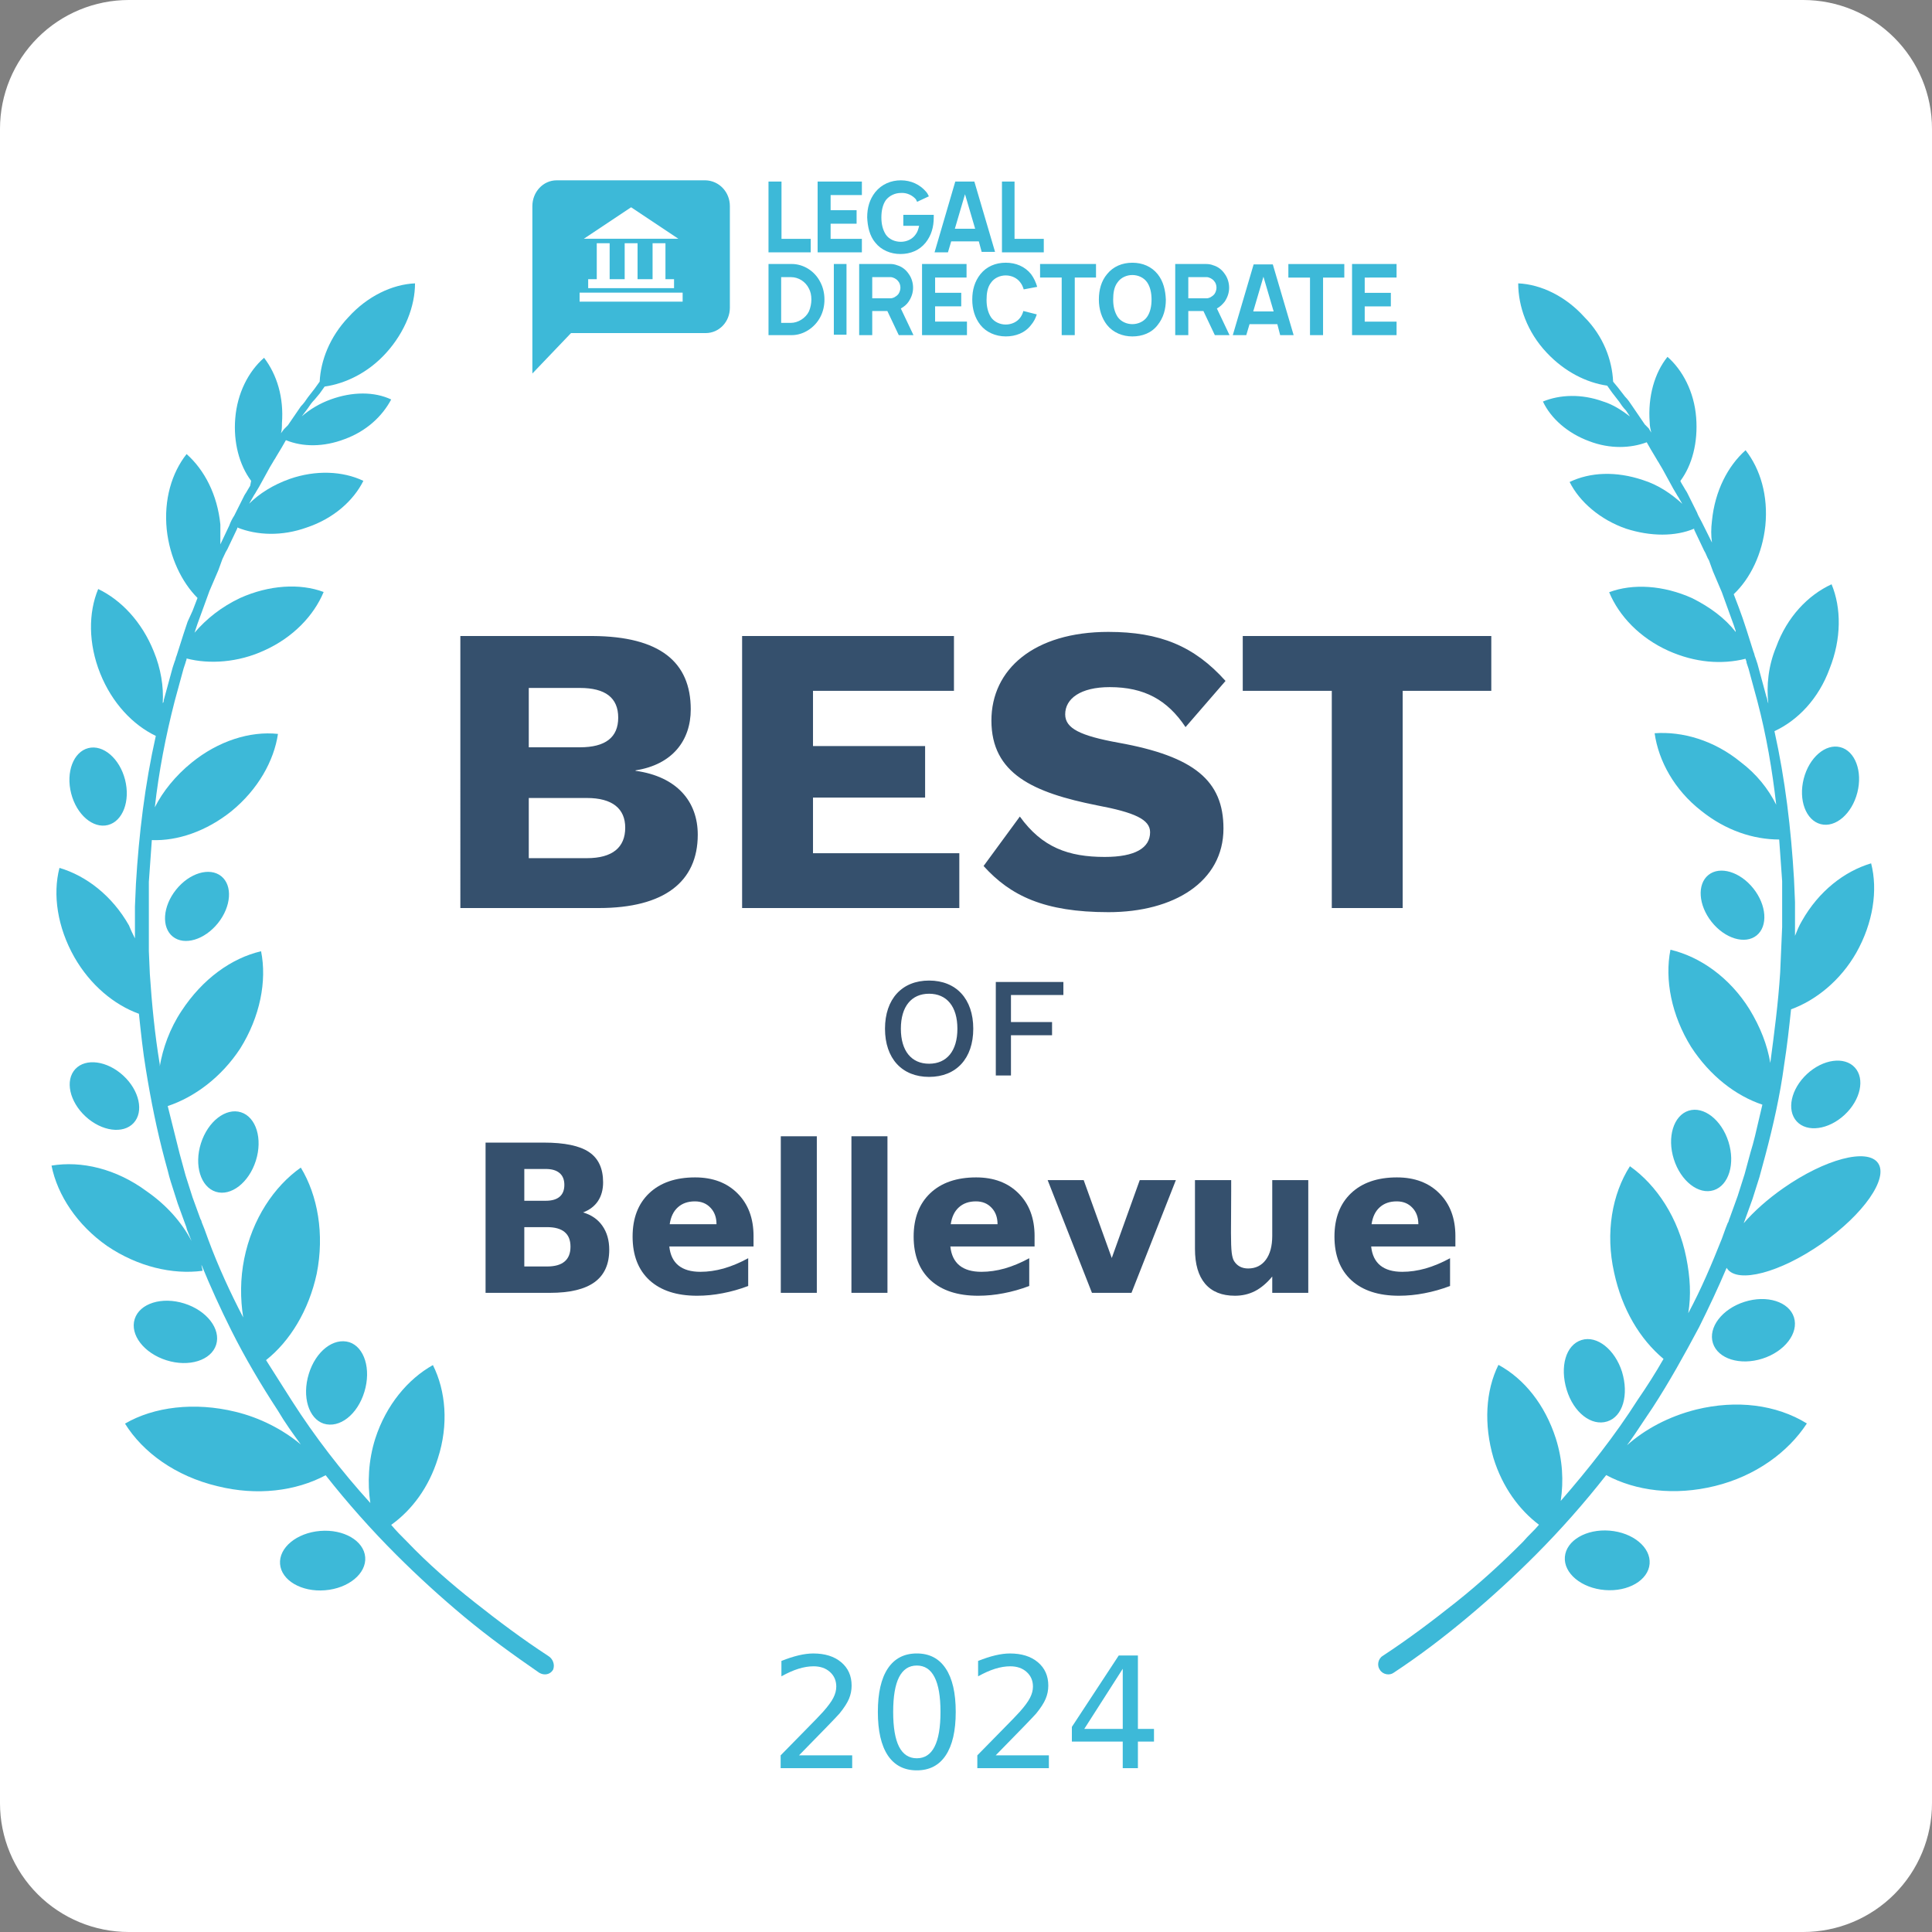
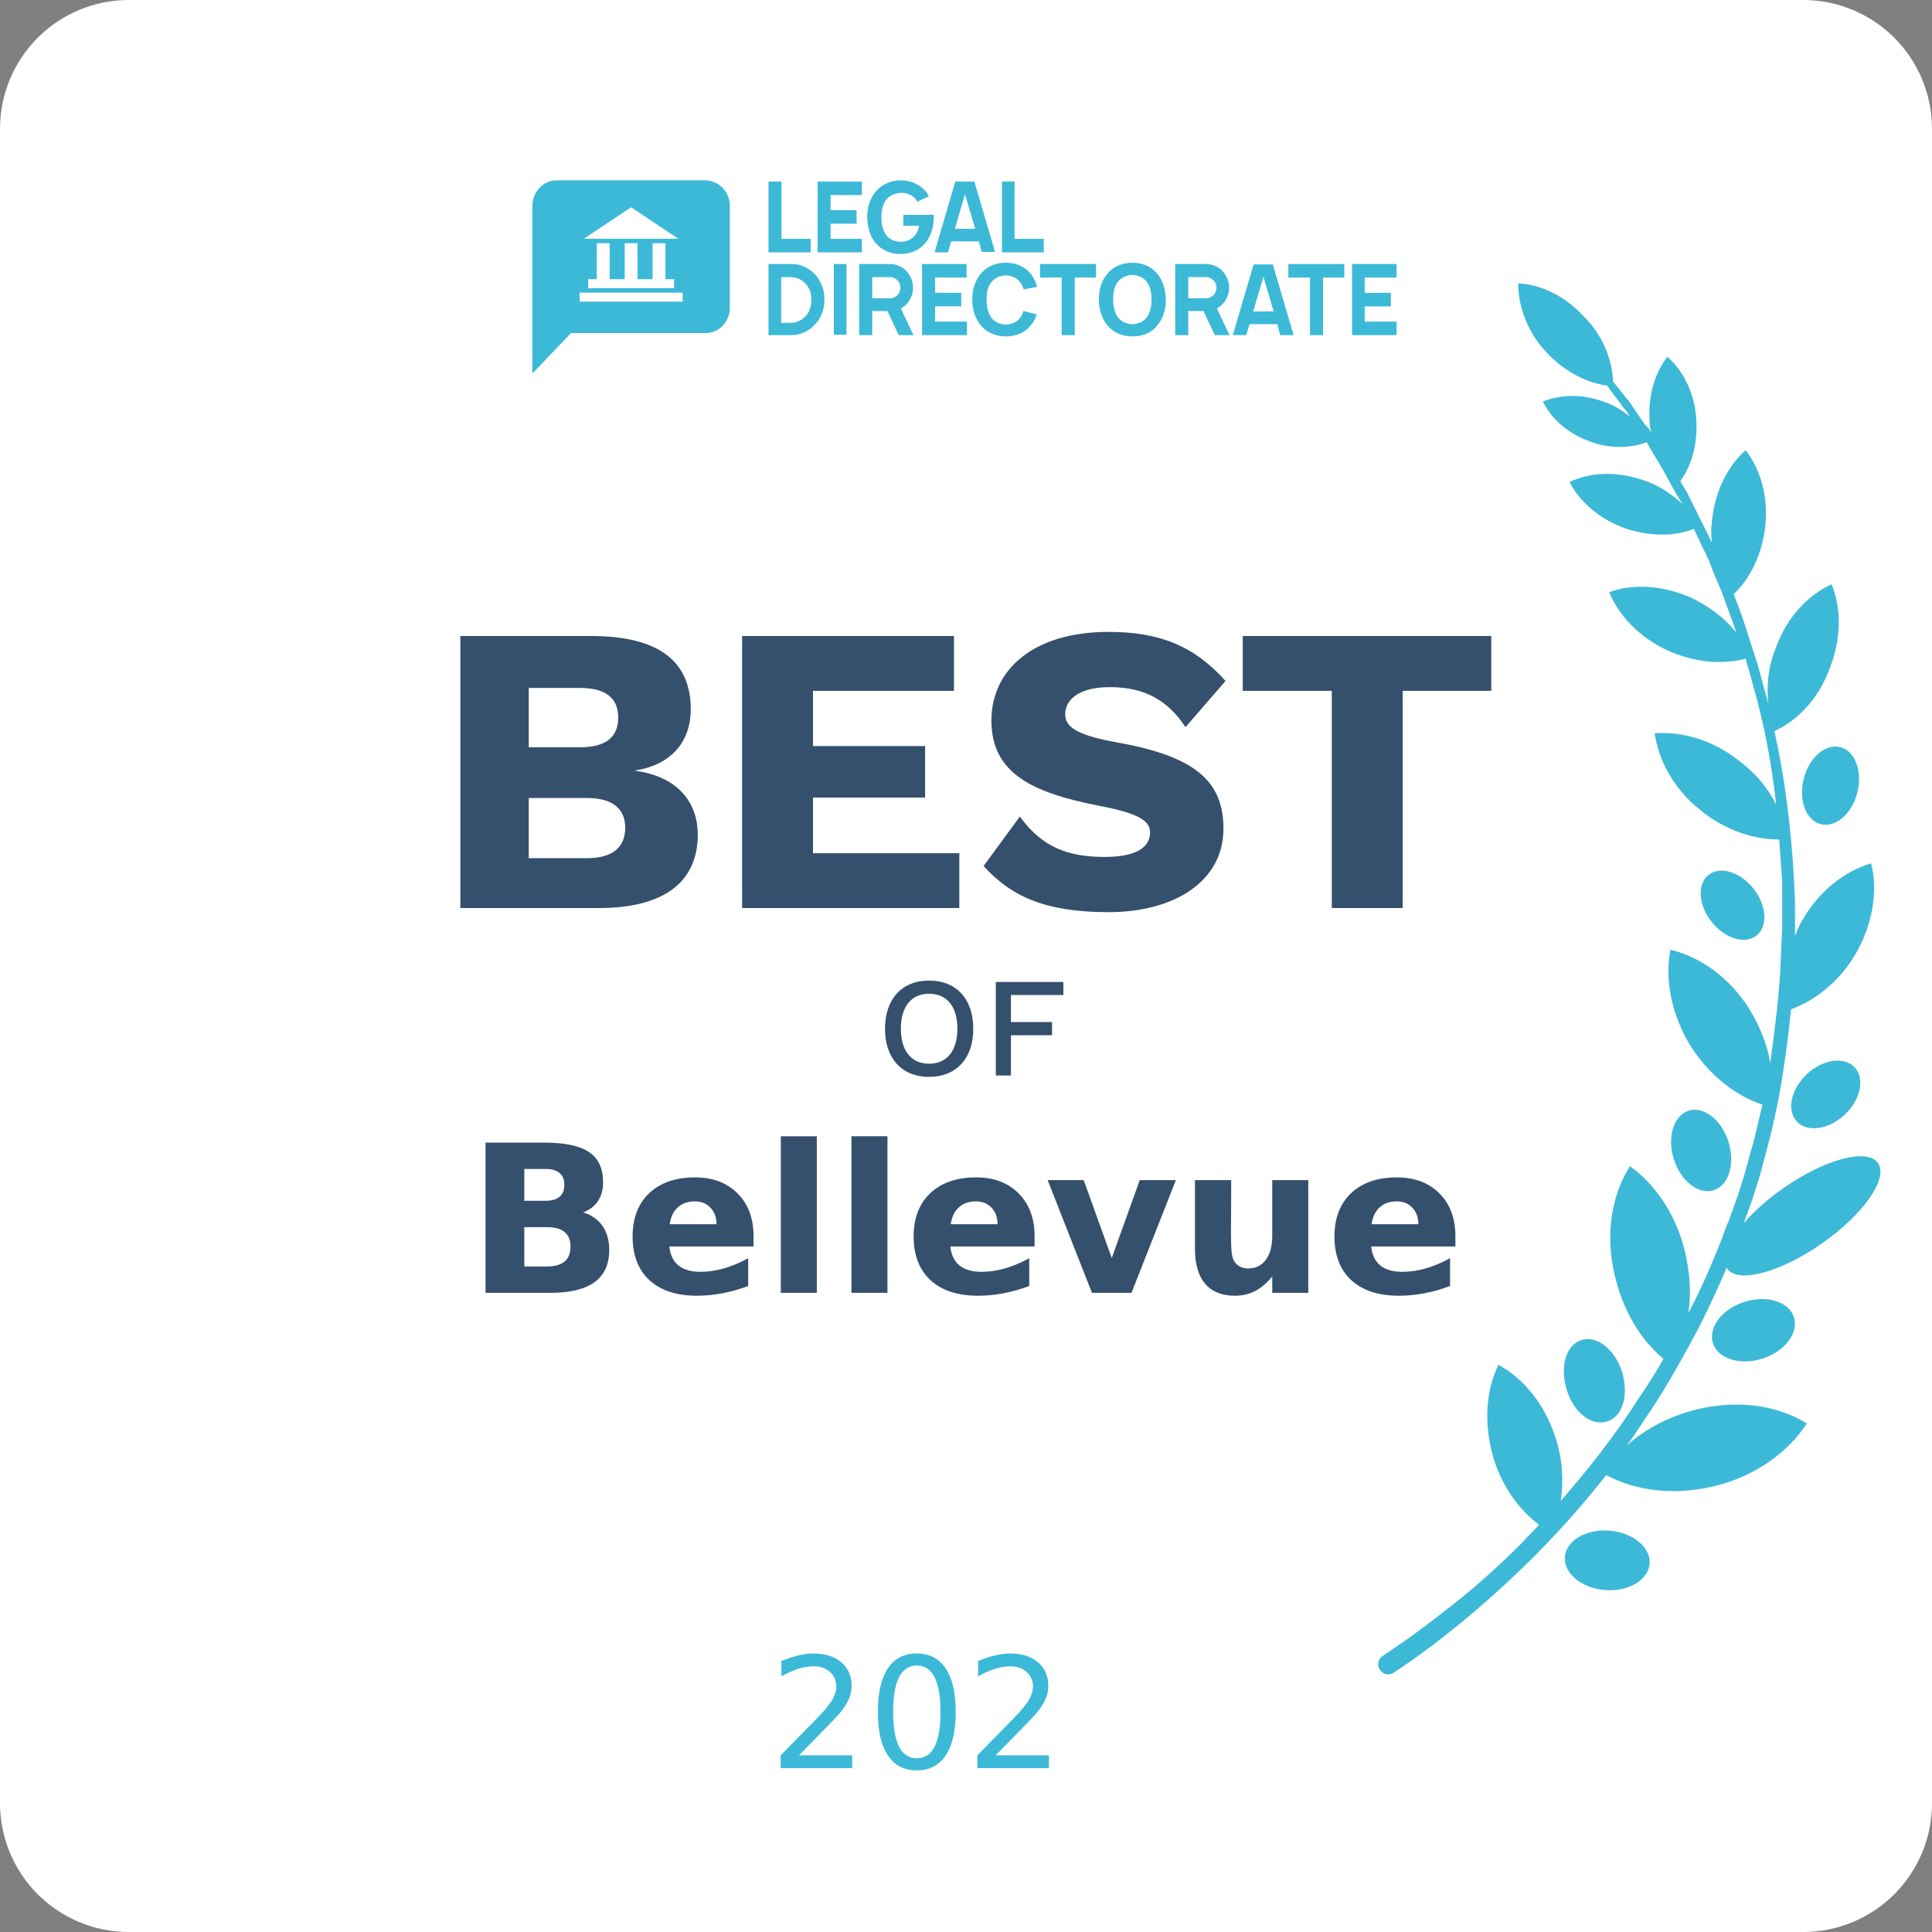
<svg xmlns="http://www.w3.org/2000/svg" width="150" height="150" viewBox="0 0 150 150" fill="none" version="1.1" id="svg29">
  <rect x="0" y="0" width="150" height="150" fill="#808080" stroke="none" />
  <defs id="defs4">
    <style type="text/css" id="style2">
  	@font-face {
        font-family: PT Sans Narrow;
        font-weight: 700;
        src: url('https://tnbt.dev/fonts/PTSansNarrow-Bold.ttf');
    }
  	@font-face {
	    font-family: Work Sans;
        font-weight: 400;
	    src: url('https://tnbt.dev/fonts/WorkSans-Regular.ttf');
    }
	</style>
  </defs>
  <path d="M140 0H10C7.348 0 4.804 1.054 2.929 2.929C1.054 4.804 0 7.348 0 10L0 140C0 142.652 1.054 145.196 2.929 147.071C4.804 148.946 7.348 150 10 150H140C142.652 150 145.196 148.946 147.071 147.071C148.946 145.196 150 142.652 150 140V10C150 7.348 148.946 4.804 147.071 2.929C145.196 1.054 142.652 0 140 0Z" fill="white" id="path6" />
-   <path fill-rule="evenodd" clip-rule="evenodd" d="M36.849 124.399C38.7 125.863 40.55 127.25 42.555 128.56C42.941 128.791 43.095 129.254 42.941 129.639C42.71 130.024 42.247 130.101 41.861 129.87C39.856 128.483 37.929 127.096 36.078 125.555C34.227 124.014 32.454 122.396 30.757 120.701C28.83 118.775 26.979 116.694 25.283 114.537C22.969 115.77 19.962 116.155 16.878 115.385C13.639 114.614 11.094 112.765 9.706 110.53C11.942 109.221 15.104 108.835 18.265 109.606C20.193 110.068 21.967 110.993 23.355 112.148L23.355 112.148C22.738 111.301 22.121 110.453 21.581 109.529C20.27 107.525 19.037 105.445 17.957 103.288C17.109 101.593 16.338 99.897 15.644 98.202C15.644 98.279 15.663 98.356 15.682 98.434C15.701 98.511 15.721 98.588 15.721 98.665C13.408 98.973 10.709 98.356 8.318 96.739C6.005 95.12 4.463 92.809 4 90.497C6.313 90.112 9.012 90.729 11.403 92.501C12.945 93.579 14.101 94.889 14.873 96.353L14.718 95.968L14.564 95.583C14.526 95.506 14.506 95.429 14.487 95.352C14.468 95.275 14.448 95.198 14.41 95.12L13.793 93.425L13.253 91.73C13.176 91.499 13.099 91.191 13.022 90.883L12.791 90.035C12.174 87.724 11.711 85.412 11.325 83.024C11.094 81.637 10.94 80.173 10.786 78.709C8.858 78.015 7.007 76.474 5.774 74.317C4.463 72.005 4.077 69.463 4.617 67.382C6.699 67.999 8.704 69.54 10.015 71.851C10.169 72.237 10.323 72.545 10.477 72.853V72.237V71.774V71.312V70.387L10.554 68.615C10.786 64.763 11.248 60.91 12.097 57.135C10.323 56.287 8.704 54.592 7.778 52.281C6.853 49.969 6.853 47.581 7.624 45.731C9.398 46.579 11.017 48.274 11.942 50.586C12.482 51.895 12.713 53.282 12.636 54.592C12.713 54.515 12.713 54.438 12.713 54.361C12.752 54.207 12.791 54.072 12.829 53.937C12.868 53.802 12.906 53.667 12.945 53.513L13.176 52.666L13.408 51.818L13.562 51.356C13.6 51.279 13.62 51.202 13.639 51.125C13.658 51.048 13.677 50.971 13.716 50.894L14.256 49.199L14.41 48.736L14.487 48.505L14.564 48.274L14.95 47.426L15.335 46.425C14.101 45.192 13.176 43.266 12.945 41.108C12.713 38.797 13.33 36.717 14.487 35.253C15.875 36.485 16.878 38.412 17.109 40.723V42.264L17.803 40.8C17.88 40.569 18.034 40.261 18.188 40.03L18.574 39.259L18.959 38.489C18.998 38.412 19.037 38.354 19.075 38.296C19.114 38.238 19.152 38.181 19.191 38.103L19.422 37.718L19.499 37.333C18.574 36.1 18.111 34.328 18.265 32.479C18.42 30.552 19.268 28.857 20.502 27.779C21.504 29.089 22.044 30.861 21.89 32.864C21.89 33.095 21.89 33.403 21.813 33.635L22.044 33.326L22.198 33.172L22.352 33.018L23.355 31.554C23.586 31.323 23.74 31.092 23.895 30.861L23.895 30.861L24.434 30.167L24.82 29.628C24.897 28.01 25.591 26.161 27.056 24.62C28.521 23.002 30.449 22.077 32.222 22C32.222 23.772 31.451 25.775 29.986 27.393C28.598 28.934 26.825 29.782 25.205 30.013L24.82 30.552L24.434 31.015C24.203 31.246 24.049 31.477 23.895 31.708L23.432 32.325C24.049 31.785 24.82 31.323 25.668 31.015C27.364 30.398 29.061 30.398 30.372 31.015C29.678 32.325 28.444 33.48 26.748 34.097C25.128 34.713 23.509 34.713 22.198 34.174L21.89 34.713L21.427 35.484C21.389 35.561 21.35 35.619 21.311 35.676C21.273 35.734 21.234 35.792 21.196 35.869L20.964 36.254L20.116 37.795L19.885 38.181C19.846 38.258 19.808 38.315 19.769 38.373C19.731 38.431 19.692 38.489 19.654 38.566L19.345 39.105C20.116 38.335 21.196 37.641 22.507 37.179C24.511 36.485 26.593 36.562 28.213 37.333C27.442 38.874 25.899 40.261 23.817 40.954C21.89 41.648 19.962 41.571 18.42 40.954V41.031L17.649 42.649C17.549 42.799 17.482 42.948 17.405 43.118C17.363 43.211 17.318 43.311 17.263 43.42L16.955 44.267L16.261 45.886L15.644 47.581L15.335 48.428L15.258 48.659L15.181 48.89L15.104 49.122C16.029 48.043 17.186 47.118 18.651 46.425C20.887 45.423 23.278 45.269 25.128 45.962C24.357 47.812 22.738 49.507 20.502 50.508C18.497 51.433 16.261 51.587 14.487 51.125C14.487 51.215 14.461 51.279 14.439 51.332C14.423 51.369 14.41 51.401 14.41 51.433L14.256 51.895L14.024 52.743L13.793 53.59C13.755 53.745 13.716 53.879 13.677 54.014C13.639 54.149 13.6 54.284 13.562 54.438C12.868 57.135 12.328 59.909 12.02 62.682C12.636 61.45 13.639 60.217 14.873 59.215C16.955 57.52 19.422 56.749 21.581 56.981C21.273 59.061 20.039 61.295 17.957 62.991C16.029 64.532 13.793 65.302 11.788 65.225L11.557 68.461V70.233V71.158V71.62V72.082V73.855L11.634 75.627C11.788 77.938 12.02 80.327 12.405 82.638V82.792C12.636 81.406 13.176 79.865 14.101 78.478C15.721 76.012 17.957 74.394 20.27 73.855C20.733 76.166 20.193 78.94 18.651 81.406C17.186 83.64 15.104 85.181 13.022 85.874L13.947 89.573L14.179 90.42C14.217 90.575 14.256 90.709 14.294 90.844C14.333 90.979 14.371 91.114 14.41 91.268L14.95 92.963L15.567 94.658C15.61 94.701 15.629 94.769 15.651 94.847C15.668 94.908 15.687 94.976 15.721 95.043L15.875 95.429L16.183 96.276C16.955 98.356 17.88 100.36 18.882 102.286C18.651 100.822 18.651 99.281 18.959 97.74C19.576 94.658 21.273 92.115 23.355 90.651C24.666 92.809 25.205 95.814 24.589 98.896C23.972 101.747 22.507 104.135 20.656 105.599C21.003 106.139 21.331 106.659 21.658 107.179C21.986 107.699 22.314 108.219 22.661 108.758C24.434 111.532 26.516 114.229 28.753 116.694C28.521 115.153 28.598 113.381 29.138 111.686C29.986 109.066 31.683 107.063 33.611 105.984C34.613 107.988 34.844 110.607 33.996 113.227C33.302 115.462 31.991 117.234 30.372 118.39C30.757 118.852 31.143 119.237 31.606 119.699C33.225 121.394 34.998 122.935 36.849 124.399ZM8.381 64.055C9.536 63.76 10.131 62.184 9.709 60.535C9.287 58.886 8.008 57.788 6.853 58.083C5.698 58.378 5.103 59.954 5.525 61.603C5.947 63.252 7.226 64.35 8.381 64.055ZM16.922 71.672C17.96 70.377 18.073 68.744 17.175 68.026C16.277 67.309 14.708 67.777 13.671 69.073C12.633 70.369 12.52 72.001 13.417 72.719C14.315 73.437 15.884 72.968 16.922 71.672ZM18.71 86.357C19.887 86.73 20.404 88.413 19.864 90.117C19.325 91.821 17.932 92.9 16.755 92.528C15.578 92.156 15.06 90.472 15.6 88.768C16.14 87.064 17.532 85.985 18.71 86.357ZM23.972 106.678C24.511 104.906 25.899 103.827 27.133 104.212C28.29 104.598 28.83 106.293 28.29 108.065C27.75 109.837 26.362 110.916 25.128 110.53C23.972 110.145 23.432 108.45 23.972 106.678ZM28.354 120.896C28.457 122.168 27.062 123.32 25.236 123.468C23.411 123.617 21.848 122.706 21.744 121.433C21.64 120.161 23.036 119.009 24.861 118.861C26.686 118.712 28.25 119.623 28.354 120.896ZM16.781 104.407C17.166 103.19 16.064 101.756 14.318 101.204C12.572 100.651 10.844 101.19 10.458 102.408C10.073 103.625 11.175 105.059 12.921 105.611C14.667 106.163 16.395 105.624 16.781 104.407ZM9.575 83.513C10.825 84.669 11.183 86.315 10.374 87.189C9.565 88.064 7.894 87.837 6.643 86.682C5.393 85.526 5.035 83.88 5.844 83.005C6.654 82.13 8.324 82.358 9.575 83.513Z" fill="#3DB9D8" id="path8" />
  <path fill-rule="evenodd" clip-rule="evenodd" d="M131.689 109.437C129.54 109.977 127.698 110.979 126.317 112.213C126.748 111.635 127.149 111.027 127.558 110.408C127.804 110.036 128.053 109.659 128.312 109.283C129.617 107.278 130.768 105.196 131.919 103.037C132.678 101.512 133.399 99.986 134.055 98.433C134.067 98.453 134.079 98.472 134.092 98.491C134.915 99.68 138.206 98.811 141.442 96.55C144.678 94.289 146.635 91.493 145.812 90.304C144.989 89.115 141.699 89.984 138.462 92.245C137.22 93.113 136.167 94.06 135.387 94.964C135.402 94.905 135.42 94.846 135.45 94.787L136.064 93.091L136.601 91.394C136.639 91.24 136.677 91.105 136.716 90.97C136.754 90.835 136.793 90.701 136.831 90.546L137.061 89.698C137.675 87.385 138.212 84.995 138.519 82.682C138.75 81.217 138.903 79.829 139.057 78.364C140.975 77.67 142.894 76.128 144.122 73.969C145.427 71.656 145.811 69.111 145.273 67.029C143.201 67.646 141.206 69.188 139.901 71.501C139.671 71.887 139.517 72.272 139.364 72.658L139.364 72.658V71.887V71.424V70.962V70.036L139.287 68.263C139.058 64.355 138.602 60.523 137.768 56.767C139.603 55.917 141.208 54.223 142.05 51.917C142.971 49.604 142.971 47.213 142.203 45.363C140.361 46.211 138.75 47.907 137.905 50.22C137.291 51.685 137.138 53.227 137.291 54.615C137.253 54.538 137.234 54.442 137.215 54.346C137.196 54.249 137.176 54.153 137.138 54.076C137.1 53.922 137.061 53.786 137.023 53.652C136.985 53.517 136.946 53.382 136.908 53.227L136.678 52.379L136.447 51.531L136.294 51.069C136.255 50.992 136.236 50.914 136.217 50.837C136.198 50.76 136.179 50.683 136.14 50.606L135.603 48.91L135.45 48.447L135.373 48.216L135.296 47.984L134.989 47.136L134.605 46.134C135.91 44.9 136.831 42.973 137.061 40.814C137.291 38.501 136.678 36.419 135.526 34.954C134.145 36.187 133.147 38.115 132.917 40.428C132.84 41.045 132.84 41.585 132.917 42.124L132.149 40.582C132.095 40.473 132.041 40.373 131.99 40.28L131.99 40.28C131.897 40.11 131.815 39.961 131.766 39.811L131.382 39.04L130.998 38.269C130.96 38.192 130.921 38.134 130.883 38.076L130.883 38.076C130.845 38.019 130.806 37.961 130.768 37.884L130.538 37.498L130.461 37.344C131.382 36.11 131.842 34.337 131.689 32.409C131.535 30.404 130.614 28.708 129.463 27.706C128.465 28.939 127.928 30.79 128.082 32.795C128.082 33.059 128.138 33.324 128.203 33.588L128.005 33.257L127.851 33.103L127.698 32.949L126.7 31.484C126.547 31.253 126.393 31.021 126.163 30.79L125.626 30.096L125.242 29.633C125.165 27.937 124.475 26.087 123.016 24.622C121.558 23.002 119.639 22.077 117.874 22C117.874 23.773 118.565 25.778 120.1 27.397C121.481 28.862 123.17 29.71 124.782 29.942L125.165 30.482L125.703 31.175L125.703 31.175C125.856 31.407 126.01 31.638 126.24 31.869L126.547 32.332C125.933 31.869 125.242 31.407 124.475 31.175C122.786 30.559 121.098 30.636 119.793 31.175C120.407 32.486 121.712 33.643 123.4 34.26C125.012 34.877 126.624 34.799 127.851 34.337L128.158 34.877L128.619 35.648C128.657 35.725 128.696 35.782 128.734 35.84C128.772 35.898 128.811 35.956 128.849 36.033L129.079 36.419L129.924 37.961L130.154 38.346C130.192 38.423 130.231 38.481 130.269 38.539L130.269 38.539L130.269 38.539C130.307 38.597 130.346 38.655 130.384 38.732L130.614 39.117C129.77 38.346 128.772 37.652 127.544 37.267C125.472 36.573 123.477 36.65 121.865 37.421C122.633 38.963 124.244 40.351 126.24 41.045C128.158 41.662 130.077 41.662 131.535 41.045V41.122L132.303 42.741C132.38 42.857 132.437 42.992 132.495 43.127L132.495 43.127L132.495 43.127C132.552 43.262 132.61 43.397 132.687 43.512L132.994 44.36L133.684 45.98L134.298 47.676L134.605 48.524L134.682 48.755L134.759 48.987V49.064C133.915 47.984 132.763 47.136 131.382 46.442C129.156 45.44 126.777 45.286 124.935 45.98C125.703 47.83 127.314 49.526 129.54 50.529C131.612 51.454 133.684 51.608 135.526 51.146C135.526 51.178 135.539 51.21 135.555 51.247C135.577 51.3 135.603 51.364 135.603 51.454L135.757 51.917L135.987 52.765L136.217 53.613C136.255 53.767 136.294 53.901 136.332 54.036L136.332 54.036L136.332 54.036L136.332 54.037L136.332 54.037L136.332 54.037L136.332 54.037L136.332 54.037C136.371 54.172 136.409 54.307 136.447 54.461C137.138 57.083 137.598 59.781 137.905 62.48C137.291 61.246 136.371 60.09 135.143 59.165C133.07 57.468 130.614 56.774 128.465 56.929C128.772 59.087 130 61.324 132.073 62.943C133.991 64.485 136.14 65.179 138.136 65.179L138.366 68.417V70.191V71.039V71.501V71.964L138.289 73.737L138.212 75.511C138.059 77.901 137.752 80.214 137.445 82.527C137.215 81.139 136.677 79.752 135.833 78.364C134.298 75.896 131.996 74.277 129.693 73.737C129.233 76.051 129.77 78.826 131.305 81.294C132.763 83.53 134.759 85.072 136.831 85.766C136.729 86.177 136.635 86.588 136.541 86.999C136.353 87.822 136.166 88.644 135.91 89.467L135.68 90.315C135.641 90.469 135.603 90.604 135.565 90.739L135.565 90.739L135.565 90.739C135.526 90.874 135.488 91.009 135.45 91.163L134.912 92.859L134.298 94.556C134.265 94.623 134.246 94.691 134.229 94.752C134.207 94.83 134.188 94.898 134.145 94.941L133.991 95.327L133.684 96.175C132.917 98.103 132.073 100.107 131.075 101.958C131.305 100.57 131.228 99.182 130.921 97.64C130.307 94.556 128.619 92.011 126.547 90.546C125.165 92.705 124.628 95.712 125.319 98.797C125.933 101.649 127.314 103.963 129.156 105.505C128.542 106.584 127.851 107.664 127.161 108.666C125.396 111.442 123.323 114.063 121.174 116.531C121.405 114.989 121.328 113.369 120.791 111.673C119.946 109.052 118.335 107.047 116.339 105.967C115.342 107.972 115.188 110.594 115.956 113.215C116.646 115.451 117.951 117.225 119.486 118.381C119.294 118.613 119.083 118.825 118.872 119.037L118.872 119.037L118.872 119.037C118.661 119.249 118.45 119.461 118.258 119.692C116.57 121.388 114.881 122.93 113.039 124.395C111.197 125.86 109.355 127.248 107.36 128.559C106.976 128.79 106.899 129.33 107.13 129.639C107.36 130.024 107.897 130.101 108.204 129.87C110.199 128.559 112.118 127.094 113.96 125.552C115.802 124.01 117.567 122.391 119.256 120.694C121.174 118.767 123.016 116.685 124.705 114.526C127.007 115.76 130 116.145 133.147 115.374C136.294 114.603 138.826 112.753 140.285 110.517C137.905 109.052 134.836 108.666 131.689 109.437ZM125.933 106.507C126.47 108.281 126.009 109.977 124.782 110.362C123.554 110.748 122.172 109.668 121.635 107.895C121.098 106.122 121.558 104.425 122.786 104.04C124.014 103.654 125.396 104.811 125.933 106.507ZM133.049 92.409C134.221 92.037 134.736 90.352 134.198 88.647C133.661 86.942 132.276 85.862 131.104 86.234C129.932 86.607 129.417 88.291 129.955 89.996C130.492 91.702 131.877 92.782 133.049 92.409ZM136.13 68.979C137.163 70.276 137.276 71.909 136.382 72.628C135.489 73.346 133.927 72.877 132.894 71.581C131.861 70.284 131.748 68.65 132.642 67.932C133.535 67.213 135.097 67.682 136.13 68.979ZM128.075 121.414C128.178 120.14 126.789 118.988 124.972 118.839C123.156 118.691 121.599 119.603 121.496 120.876C121.393 122.149 122.782 123.302 124.599 123.45C126.415 123.599 127.972 122.687 128.075 121.414ZM139.283 102.279C139.667 103.497 138.569 104.932 136.831 105.485C135.094 106.037 133.374 105.498 132.99 104.28C132.606 103.062 133.704 101.626 135.442 101.074C137.179 100.521 138.899 101.061 139.283 102.279ZM143.211 86.557C144.456 85.401 144.812 83.754 144.007 82.879C143.201 82.003 141.539 82.231 140.294 83.387C139.049 84.543 138.693 86.19 139.498 87.066C140.304 87.941 141.966 87.714 143.211 86.557ZM142.882 58.011C144.032 58.307 144.624 59.884 144.204 61.534C143.784 63.184 142.511 64.283 141.361 63.987C140.212 63.692 139.62 62.115 140.04 60.465C140.46 58.814 141.732 57.716 142.882 58.011Z" fill="#3DB9D8" id="path10" />
  <g id="textYear" dominant-baseline="middle" text-anchor="middle">
    <g aria-label="2024" id="text12" style="font-weight:400;font-size:12px;font-family:'Work Sans';fill:#3db9d8">
      <path d="m 62.033,136.285 h 4.131 v 0.996 h -5.555 v -0.996 q 0.674,-0.697 1.834,-1.869 1.166,-1.178 1.465,-1.518 0.568,-0.639 0.791,-1.078 0.229,-0.445 0.229,-0.873 0,-0.697 -0.492,-1.137 -0.486,-0.439 -1.271,-0.439 -0.557,0 -1.178,0.193 -0.615,0.193 -1.318,0.586 v -1.195 q 0.715,-0.287 1.336,-0.434 0.621,-0.146 1.137,-0.146 1.359,0 2.168,0.68 0.809,0.68 0.809,1.816 0,0.539 -0.205,1.025 -0.199,0.48 -0.732,1.137 -0.146,0.17 -0.932,0.984 -0.785,0.809 -2.215,2.268 z" style="font-weight:400;font-size:12px;font-family:'Work Sans';fill:#3db9d8" id="path35" />
      <path d="m 71.18,129.312 q -0.914,0 -1.377,0.902 -0.457,0.896 -0.457,2.701 0,1.799 0.457,2.701 0.463,0.896 1.377,0.896 0.92,0 1.377,-0.896 0.463,-0.902 0.463,-2.701 0,-1.805 -0.463,-2.701 -0.457,-0.902 -1.377,-0.902 z m 0,-0.938 q 1.471,0 2.244,1.166 0.779,1.16 0.779,3.375 0,2.209 -0.779,3.375 -0.773,1.16 -2.244,1.16 -1.471,0 -2.25,-1.16 -0.773,-1.166 -0.773,-3.375 0,-2.215 0.773,-3.375 0.779,-1.166 2.25,-1.166 z" style="font-weight:400;font-size:12px;font-family:'Work Sans';fill:#3db9d8" id="path37" />
      <path d="m 77.303,136.285 h 4.131 v 0.996 h -5.555 v -0.996 q 0.674,-0.697 1.834,-1.869 1.166,-1.178 1.465,-1.518 0.568,-0.639 0.791,-1.078 0.229,-0.445 0.229,-0.873 0,-0.697 -0.492,-1.137 -0.486,-0.439 -1.271,-0.439 -0.557,0 -1.178,0.193 -0.615,0.193 -1.318,0.586 v -1.195 q 0.715,-0.287 1.336,-0.434 0.621,-0.146 1.137,-0.146 1.359,0 2.168,0.68 0.809,0.68 0.809,1.816 0,0.539 -0.205,1.025 -0.199,0.48 -0.732,1.137 -0.146,0.17 -0.932,0.984 -0.785,0.809 -2.215,2.268 z" style="font-weight:400;font-size:12px;font-family:'Work Sans';fill:#3db9d8" id="path39" />
-       <path d="m 87.17,129.564 -2.988,4.67 h 2.988 z m -0.311,-1.031 h 1.488 v 5.701 h 1.248 v 0.984 h -1.248 v 2.062 h -1.178 v -2.062 h -3.949 v -1.143 z" style="font-weight:400;font-size:12px;font-family:'Work Sans';fill:#3db9d8" id="path41" />
    </g>
  </g>
  <g id="text" dominant-baseline="middle" text-anchor="middle">
    <path d="m 35.742,70.5 h 10.752 c 5.088,0 7.68,-2.048 7.68,-5.696 0,-2.56 -1.6,-4.512 -4.832,-4.96 v -0.032 c 2.88,-0.448 4.288,-2.336 4.288,-4.736 0,-3.68 -2.4,-5.664 -7.616,-5.696 h -10.272 z m 5.312,-12.48 v -4.608 h 3.968 c 1.984,0 2.976,0.768 2.976,2.304 0,1.536 -0.992,2.304 -2.976,2.304 z m 0,8.608 v -4.672 h 4.512 c 1.984,0 2.976,0.832 2.976,2.304 0,1.536 -0.992,2.368 -2.976,2.368 z m 22.067,-0.384 v -4.32 h 8.704 v -4 h -8.704 v -4.288 h 10.944 V 49.38 H 57.617 V 70.5 h 16.864 V 66.244 Z M 86.061,49.06 c -5.792,0 -9.088,2.912 -9.088,6.88 0,4.128 3.232,5.6 8.224,6.592 2.88,0.544 4.096,1.088 4.096,2.08 0,1.216 -1.152,1.92 -3.52,1.92 -2.816,0 -4.864,-0.736 -6.592,-3.136 l -2.816,3.84 c 2.08,2.304 4.704,3.584 9.696,3.584 5.088,0 8.928,-2.368 8.928,-6.496 0,-3.712 -2.272,-5.6 -8.128,-6.656 -3.008,-0.544 -4.16,-1.12 -4.16,-2.208 0,-1.216 1.184,-2.112 3.456,-2.112 2.688,0 4.48,0.992 5.888,3.104 l 3.104,-3.584 c -2.432,-2.72 -5.12,-3.808 -9.088,-3.808 z m 29.723,0.32 H 96.487 v 4.256 H 103.4 V 70.5 h 5.504 V 53.636 h 6.88 z" fill="#35506d" id="path15" />
    <path d="m 72.132,76.13 c -2.101,0 -3.421,1.43 -3.421,3.74 0,2.31 1.32,3.74 3.421,3.74 2.112,0 3.432,-1.43 3.432,-3.74 0,-2.31 -1.32,-3.74 -3.432,-3.74 z m 0,1.023 c 1.375,0 2.2,0.99 2.2,2.717 0,1.727 -0.825,2.717 -2.2,2.717 -1.364,0 -2.189,-0.99 -2.189,-2.717 0,-1.727 0.825,-2.717 2.189,-2.717 z m 10.429,0.099 V 76.24 h -5.247 v 7.26 h 1.177 v -3.124 h 3.19 v -1.023 h -3.19 v -2.101 z" fill="#35506d" id="path17" />
    <g aria-label="Bellevue" id="text19" style="font-weight:700;font-size:16px;font-family:'PT Sans Narrow';fill:#35506d">
      <path d="m 42.371,93.227 q 0.711,0 1.078,-0.312 0.367,-0.312 0.367,-0.922 0,-0.602 -0.367,-0.914 -0.367,-0.32 -1.078,-0.32 h -1.664 v 2.469 z m 0.102,5.102 q 0.906,0 1.359,-0.383 0.461,-0.383 0.461,-1.156 0,-0.758 -0.453,-1.133 -0.453,-0.383 -1.367,-0.383 h -1.766 v 3.055 z m 2.797,-4.195 q 0.969,0.281 1.5,1.039 0.531,0.758 0.531,1.859 0,1.688 -1.141,2.516 -1.141,0.828 -3.469,0.828 H 37.699 V 88.711 h 4.516 q 2.43,0 3.516,0.734 1.094,0.734 1.094,2.352 0,0.852 -0.398,1.453 -0.398,0.594 -1.156,0.883 z" style="font-weight:700;font-size:16px;font-family:'PT Sans Narrow';fill:#35506d" id="path44" />
      <path d="m 58.504,95.977 v 0.797 h -6.539 q 0.102,0.984 0.711,1.477 0.609,0.492 1.703,0.492 0.883,0 1.805,-0.258 0.93,-0.266 1.906,-0.797 v 2.156 q -0.992,0.375 -1.984,0.562 -0.992,0.195 -1.984,0.195 -2.375,0 -3.695,-1.203 -1.312,-1.211 -1.312,-3.391 0,-2.141 1.289,-3.367 1.297,-1.227 3.562,-1.227 2.062,0 3.297,1.242 1.242,1.242 1.242,3.32 z m -2.875,-0.93 q 0,-0.797 -0.469,-1.281 -0.461,-0.492 -1.211,-0.492 -0.812,0 -1.32,0.461 -0.508,0.453 -0.633,1.312 z" style="font-weight:700;font-size:16px;font-family:'PT Sans Narrow';fill:#35506d" id="path46" />
      <path d="m 60.621,88.219 h 2.797 V 100.375 h -2.797 z" style="font-weight:700;font-size:16px;font-family:'PT Sans Narrow';fill:#35506d" id="path48" />
      <path d="m 66.105,88.219 h 2.797 V 100.375 h -2.797 z" style="font-weight:700;font-size:16px;font-family:'PT Sans Narrow';fill:#35506d" id="path50" />
      <path d="m 80.324,95.977 v 0.797 h -6.539 q 0.102,0.984 0.711,1.477 0.609,0.492 1.703,0.492 0.883,0 1.805,-0.258 0.93,-0.266 1.906,-0.797 v 2.156 q -0.992,0.375 -1.984,0.562 -0.992,0.195 -1.984,0.195 -2.375,0 -3.695,-1.203 -1.312,-1.211 -1.312,-3.391 0,-2.141 1.289,-3.367 1.297,-1.227 3.562,-1.227 2.062,0 3.297,1.242 1.242,1.242 1.242,3.32 z m -2.875,-0.93 q 0,-0.797 -0.469,-1.281 -0.461,-0.492 -1.211,-0.492 -0.812,0 -1.32,0.461 -0.508,0.453 -0.633,1.312 z" style="font-weight:700;font-size:16px;font-family:'PT Sans Narrow';fill:#35506d" id="path52" />
      <path d="m 81.34,91.625 h 2.797 l 2.18,6.047 2.172,-6.047 h 2.805 l -3.445,8.75 h -3.07 z" style="font-weight:700;font-size:16px;font-family:'PT Sans Narrow';fill:#35506d" id="path54" />
      <path d="M 92.777,96.969 V 91.625 h 2.812 V 92.5 q 0,0.711 -0.008,1.789 -0.008,1.07 -0.008,1.43 0,1.055 0.055,1.523 0.055,0.461 0.188,0.672 0.172,0.273 0.445,0.422 0.281,0.148 0.641,0.148 0.875,0 1.375,-0.672 0.5,-0.672 0.5,-1.867 V 91.625 h 2.797 v 8.75 h -2.797 v -1.266 q -0.633,0.766 -1.344,1.133 -0.703,0.359 -1.555,0.359 -1.516,0 -2.312,-0.93 -0.789,-0.93 -0.789,-2.703 z" style="font-weight:700;font-size:16px;font-family:'PT Sans Narrow';fill:#35506d" id="path56" />
      <path d="m 112.996,95.977 v 0.797 h -6.539 q 0.102,0.984 0.711,1.477 0.609,0.492 1.703,0.492 0.883,0 1.805,-0.258 0.93,-0.266 1.906,-0.797 v 2.156 q -0.992,0.375 -1.984,0.562 -0.992,0.195 -1.984,0.195 -2.375,0 -3.695,-1.203 -1.312,-1.211 -1.312,-3.391 0,-2.141 1.289,-3.367 1.297,-1.227 3.562,-1.227 2.062,0 3.297,1.242 1.242,1.242 1.242,3.32 z m -2.875,-0.93 q 0,-0.797 -0.469,-1.281 -0.461,-0.492 -1.211,-0.492 -0.812,0 -1.32,0.461 -0.508,0.453 -0.633,1.312 z" style="font-weight:700;font-size:16px;font-family:'PT Sans Narrow';fill:#35506d" id="path58" />
    </g>
  </g>
  <g id="logo">
    <path fill-rule="evenodd" clip-rule="evenodd" d="m 72.496,16.681 v 0.196 c 0,0.752 -0.189,1.406 -0.63,1.962 -0.473,0.588 -1.166,0.883 -1.954,0.883 -0.757,0 -1.482,-0.294 -1.954,-0.883 -0.441,-0.523 -0.599,-1.242 -0.63,-1.962 0,-0.752 0.189,-1.406 0.63,-1.962 C 68.461,14.294 69.186,14 69.943,14 c 0.788,0 1.482,0.327 1.954,0.883 0.095,0.098 0.158,0.229 0.221,0.36 l -0.914,0.425 -0.095,-0.196 c -0.284,-0.327 -0.725,-0.523 -1.166,-0.49 -0.441,0 -0.883,0.196 -1.166,0.556 -0.252,0.36 -0.347,0.85 -0.347,1.34 0,0.49 0.095,0.948 0.347,1.34 0.252,0.36 0.694,0.556 1.166,0.556 0.441,0 0.883,-0.196 1.135,-0.556 0.158,-0.196 0.221,-0.425 0.284,-0.686 h -1.229 v -0.85 z m -11.821,1.863 v -4.446 h -1.009 v 5.492 h 3.278 v -1.046 z m 3.814,-2.223 v -1.177 h 2.427 v -1.046 h -3.436 v 5.492 h 3.436 v -1.046 h -2.427 v -1.177 h 2.017 v -1.046 z m 9.11,3.269 0.252,-0.85 h 2.144 l 0.221,0.817 h 1.04 L 75.649,14.098 H 74.167 l -1.608,5.492 z m 1.324,-4.511 0.788,2.681 h -1.576 z m 3.846,3.465 h 2.27 v 1.046 h -3.247 v -5.492 h 0.977 z m 1.727,5.865 c -0.095,0.296 -0.222,0.559 -0.444,0.822 -0.476,0.625 -1.205,0.888 -1.966,0.888 -0.793,0 -1.522,-0.329 -1.966,-0.888 -0.444,-0.559 -0.634,-1.249 -0.634,-1.973 0,-0.756 0.19,-1.414 0.634,-1.973 0.476,-0.592 1.173,-0.888 1.966,-0.888 0.793,0 1.49,0.296 1.966,0.888 0.222,0.296 0.38,0.658 0.475,0.986 l -1.046,0.197 c -0.063,-0.197 -0.127,-0.362 -0.254,-0.526 -0.254,-0.362 -0.698,-0.559 -1.141,-0.559 -0.444,0 -0.888,0.197 -1.141,0.559 -0.285,0.362 -0.349,0.855 -0.349,1.348 0,0.493 0.095,0.954 0.349,1.348 0.254,0.362 0.698,0.559 1.141,0.559 0.444,0 0.888,-0.197 1.141,-0.559 0.095,-0.132 0.19,-0.329 0.222,-0.493 z m -16.803,0.197 c 0.222,-0.427 0.317,-0.888 0.317,-1.348 0,-0.46 -0.095,-0.921 -0.317,-1.348 -0.444,-0.888 -1.331,-1.414 -2.219,-1.414 H 59.667 V 26.02 h 1.807 c 0.888,0 1.776,-0.559 2.219,-1.414 z m -0.888,-2.203 c 0.127,0.23 0.19,0.526 0.19,0.855 0,0.296 -0.063,0.625 -0.19,0.921 -0.254,0.526 -0.856,0.888 -1.395,0.888 h -0.761 v -3.551 h 0.761 c 0.602,0 1.141,0.362 1.395,0.888 z m 2.917,3.584 v -5.491 h -0.983 v 5.491 z m 4.217,-2.038 0.983,2.071 h -1.141 l -0.888,-1.874 h -1.173 V 26.02 h -1.014 v -5.524 h 2.409 c 0.19,0 0.38,0.033 0.539,0.099 0.349,0.099 0.666,0.329 0.888,0.658 0.222,0.296 0.349,0.691 0.349,1.085 0,0.395 -0.127,0.756 -0.349,1.085 -0.127,0.197 -0.349,0.395 -0.602,0.526 z m -2.219,-0.789 h 1.427 c 0.19,0 0.444,-0.132 0.602,-0.329 0.095,-0.132 0.159,-0.329 0.159,-0.493 0,-0.197 -0.064,-0.395 -0.19,-0.526 -0.127,-0.164 -0.38,-0.296 -0.571,-0.296 h -1.427 z m 4.882,-0.427 V 21.548 H 75.043 V 20.496 H 71.587 V 26.02 h 3.487 v -1.052 h -2.473 v -1.184 h 2.029 v -1.052 z m 10.843,-1.184 h 1.649 v -1.052 h -4.343 v 1.052 H 82.43 V 26.02 h 1.014 z m 2.505,3.683 c -0.412,-0.526 -0.634,-1.216 -0.634,-1.973 0,-0.756 0.19,-1.447 0.634,-1.973 0.475,-0.592 1.173,-0.888 1.966,-0.888 0.793,0 1.49,0.296 1.966,0.888 0.444,0.559 0.602,1.249 0.634,1.973 0,0.756 -0.19,1.414 -0.634,1.973 -0.475,0.625 -1.205,0.888 -1.966,0.888 -0.761,0 -1.49,-0.296 -1.966,-0.888 z m 3.107,-0.625 c 0.254,-0.362 0.349,-0.855 0.349,-1.348 0,-0.493 -0.095,-0.986 -0.349,-1.348 -0.254,-0.362 -0.697,-0.559 -1.141,-0.559 -0.444,0 -0.888,0.197 -1.141,0.559 -0.285,0.362 -0.349,0.855 -0.349,1.348 0,0.493 0.095,0.954 0.349,1.348 0.254,0.362 0.697,0.559 1.141,0.559 0.444,0 0.888,-0.197 1.141,-0.559 z m 6.404,1.414 -0.983,-2.071 c 0.254,-0.132 0.444,-0.329 0.602,-0.526 0.222,-0.329 0.349,-0.69 0.349,-1.085 0,-0.395 -0.127,-0.789 -0.349,-1.085 -0.222,-0.329 -0.539,-0.559 -0.888,-0.658 -0.159,-0.066 -0.349,-0.099 -0.539,-0.099 H 91.244 V 26.02 h 1.015 v -1.874 h 1.173 l 0.888,1.874 z m -1.775,-2.861 h -1.427 v -1.644 h 1.427 c 0.19,0 0.444,0.132 0.571,0.296 0.127,0.132 0.19,0.329 0.19,0.526 0,0.164 -0.063,0.362 -0.159,0.493 -0.159,0.197 -0.412,0.329 -0.602,0.329 z m 5.485,2.006 H 97.014 L 96.76,26.02 h -1.046 l 1.617,-5.491 h 1.49 l 1.617,5.491 h -1.046 z m -0.285,-0.986 -0.793,-2.696 -0.793,2.696 z m 3.836,-2.63 h 1.649 v -1.052 h -4.343 v 1.052 h 1.68 V 26.02 h 1.014 z m 3.234,0 v 1.184 h 2.029 v 1.052 h -2.029 v 1.184 h 2.473 V 26.02 h -3.456 v -5.524 h 3.456 v 1.052 z" fill="#3db9d8" id="path22" />
    <path fill-rule="evenodd" clip-rule="evenodd" d="M 54.783,14 H 43.217 c -1.05,0 -1.884,0.905 -1.884,2.004 V 29 l 3,-3.139 h 10.45 c 1.05,0 1.884,-0.873 1.884,-1.971 v -7.886 c 0,-1.099 -0.834,-1.971 -1.884,-2.004 z" fill="#3db9d8" id="path24" />
    <path fill-rule="evenodd" clip-rule="evenodd" d="m 49,16.093 -3.667,2.442 h 7.333 z m -1.667,2.791 h -1 v 2.791 h -0.667 v 0.698 h 6.667 v -0.698 h -0.667 v -2.791 h -1 v 2.791 H 49.5 v -2.791 h -1 v 2.791 H 47.333 Z M 45,23.419 v -0.698 h 8 v 0.698 z" fill="#ffffff" id="path26" />
  </g>
</svg>